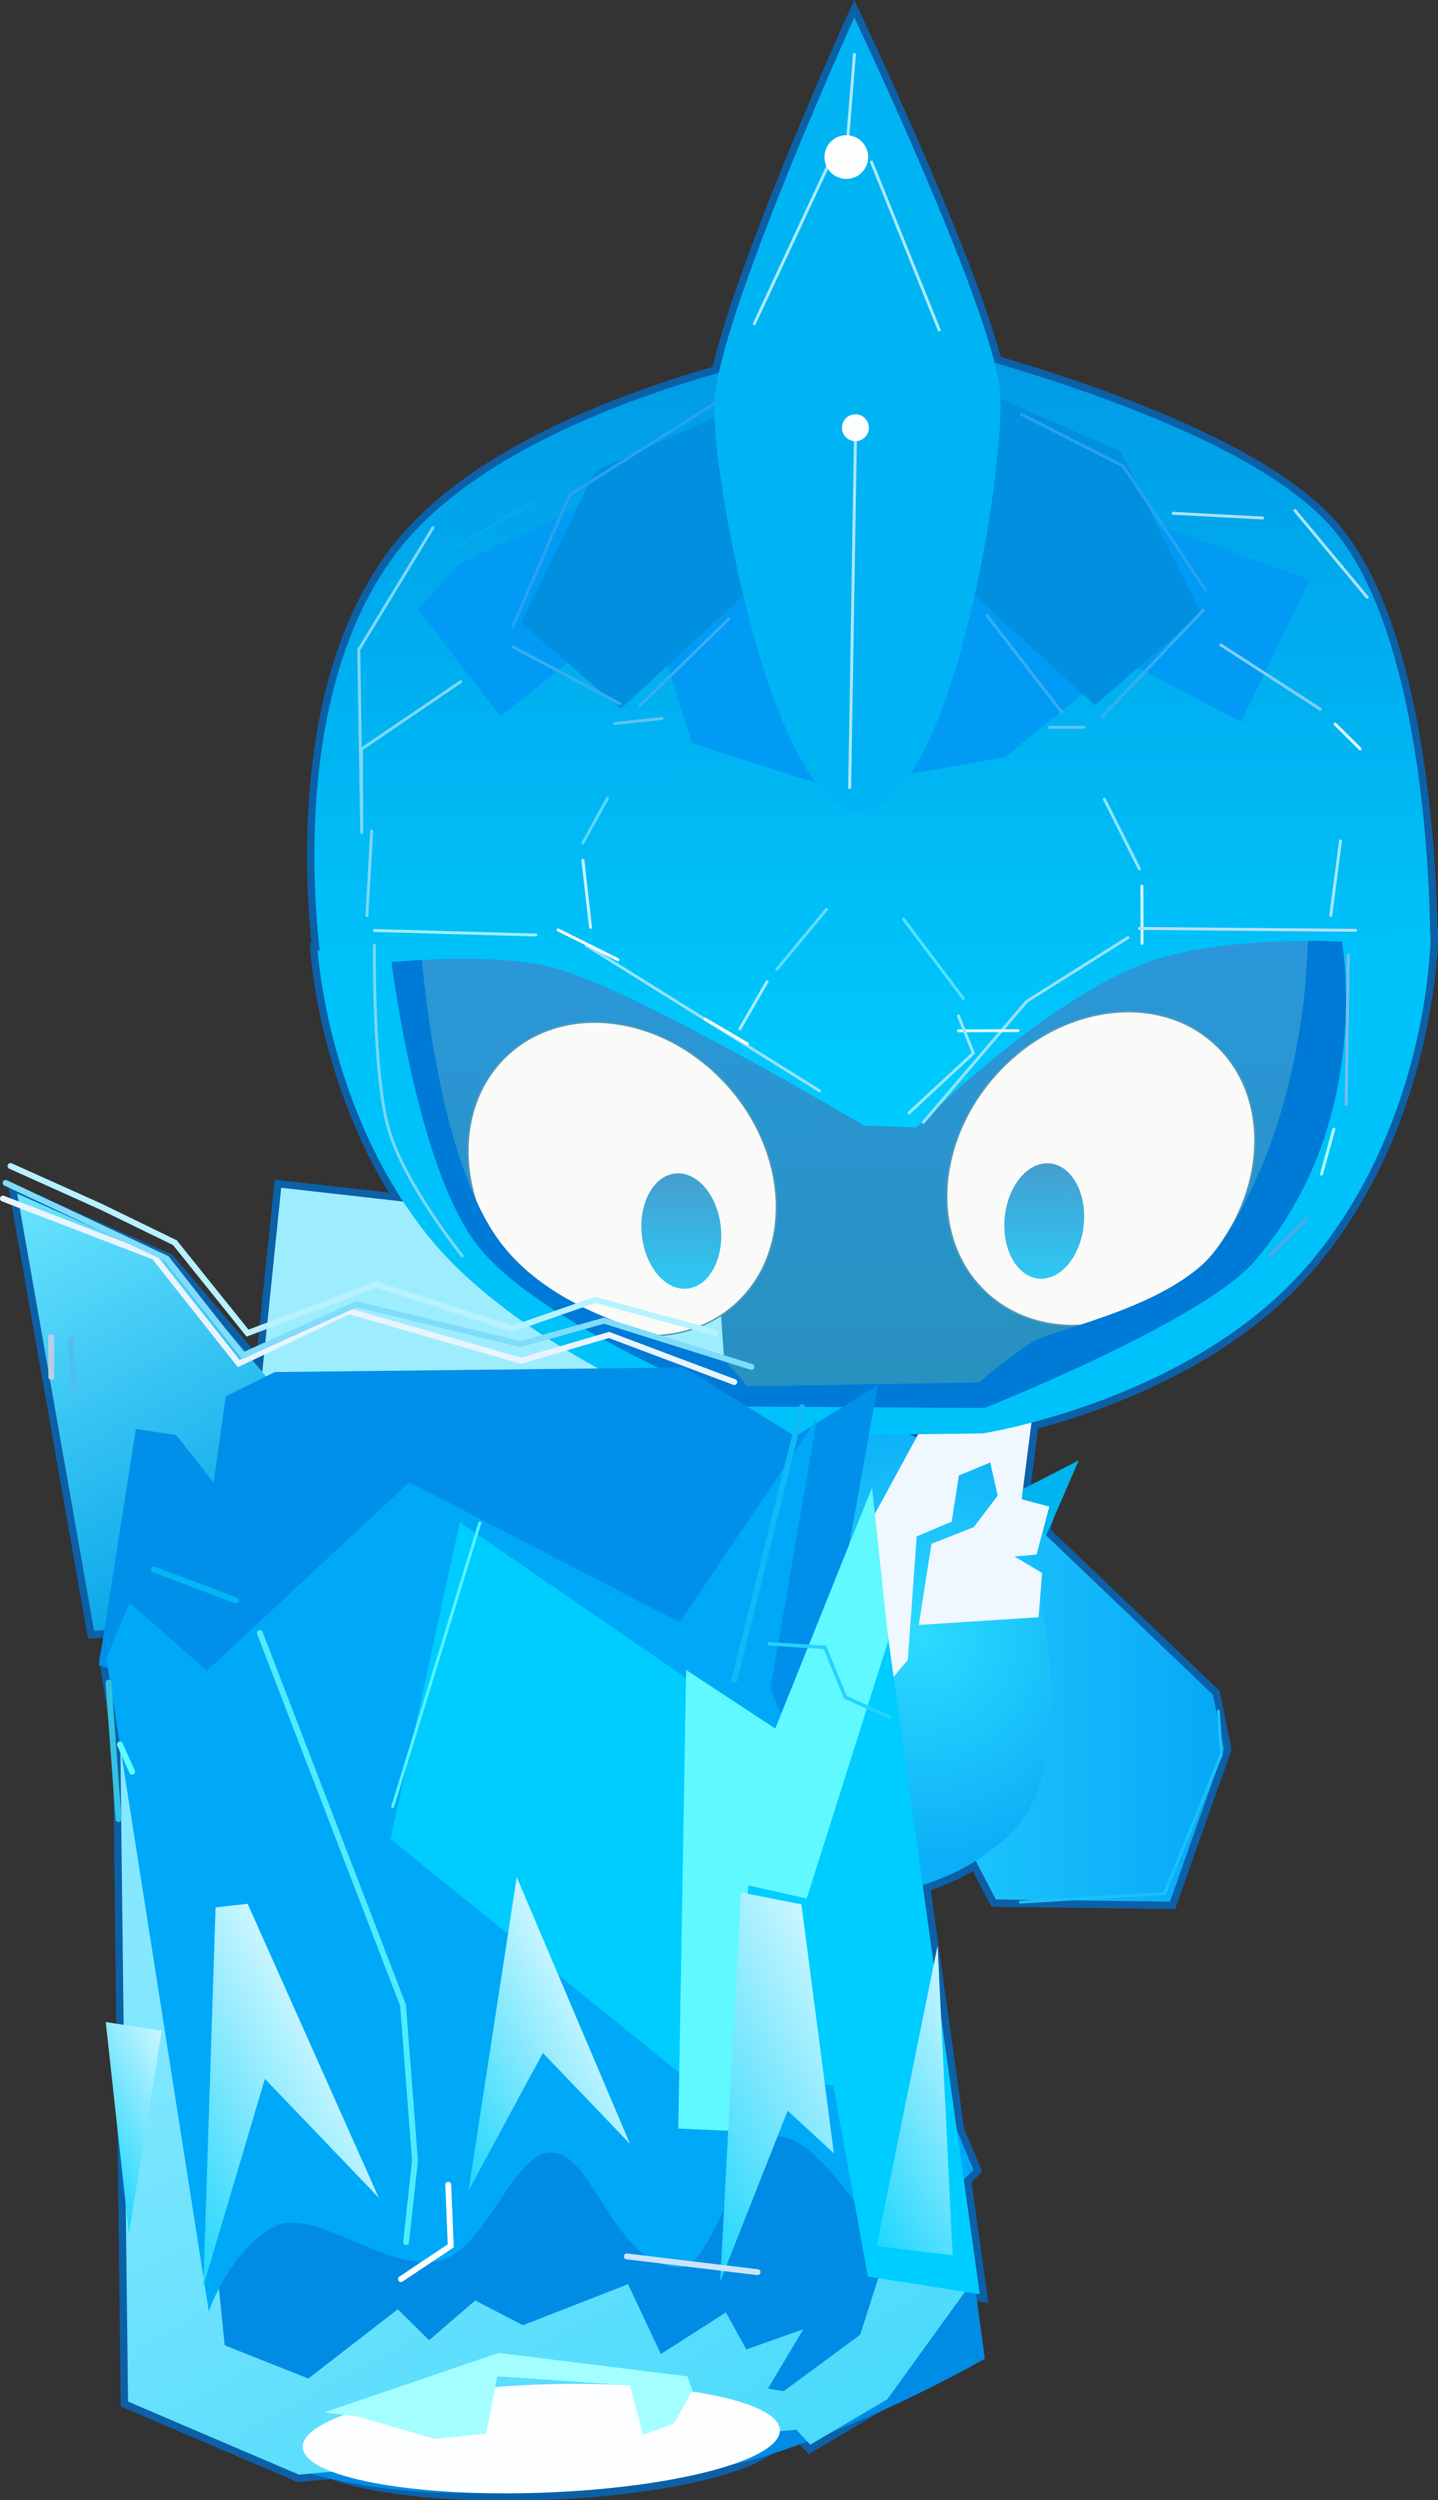
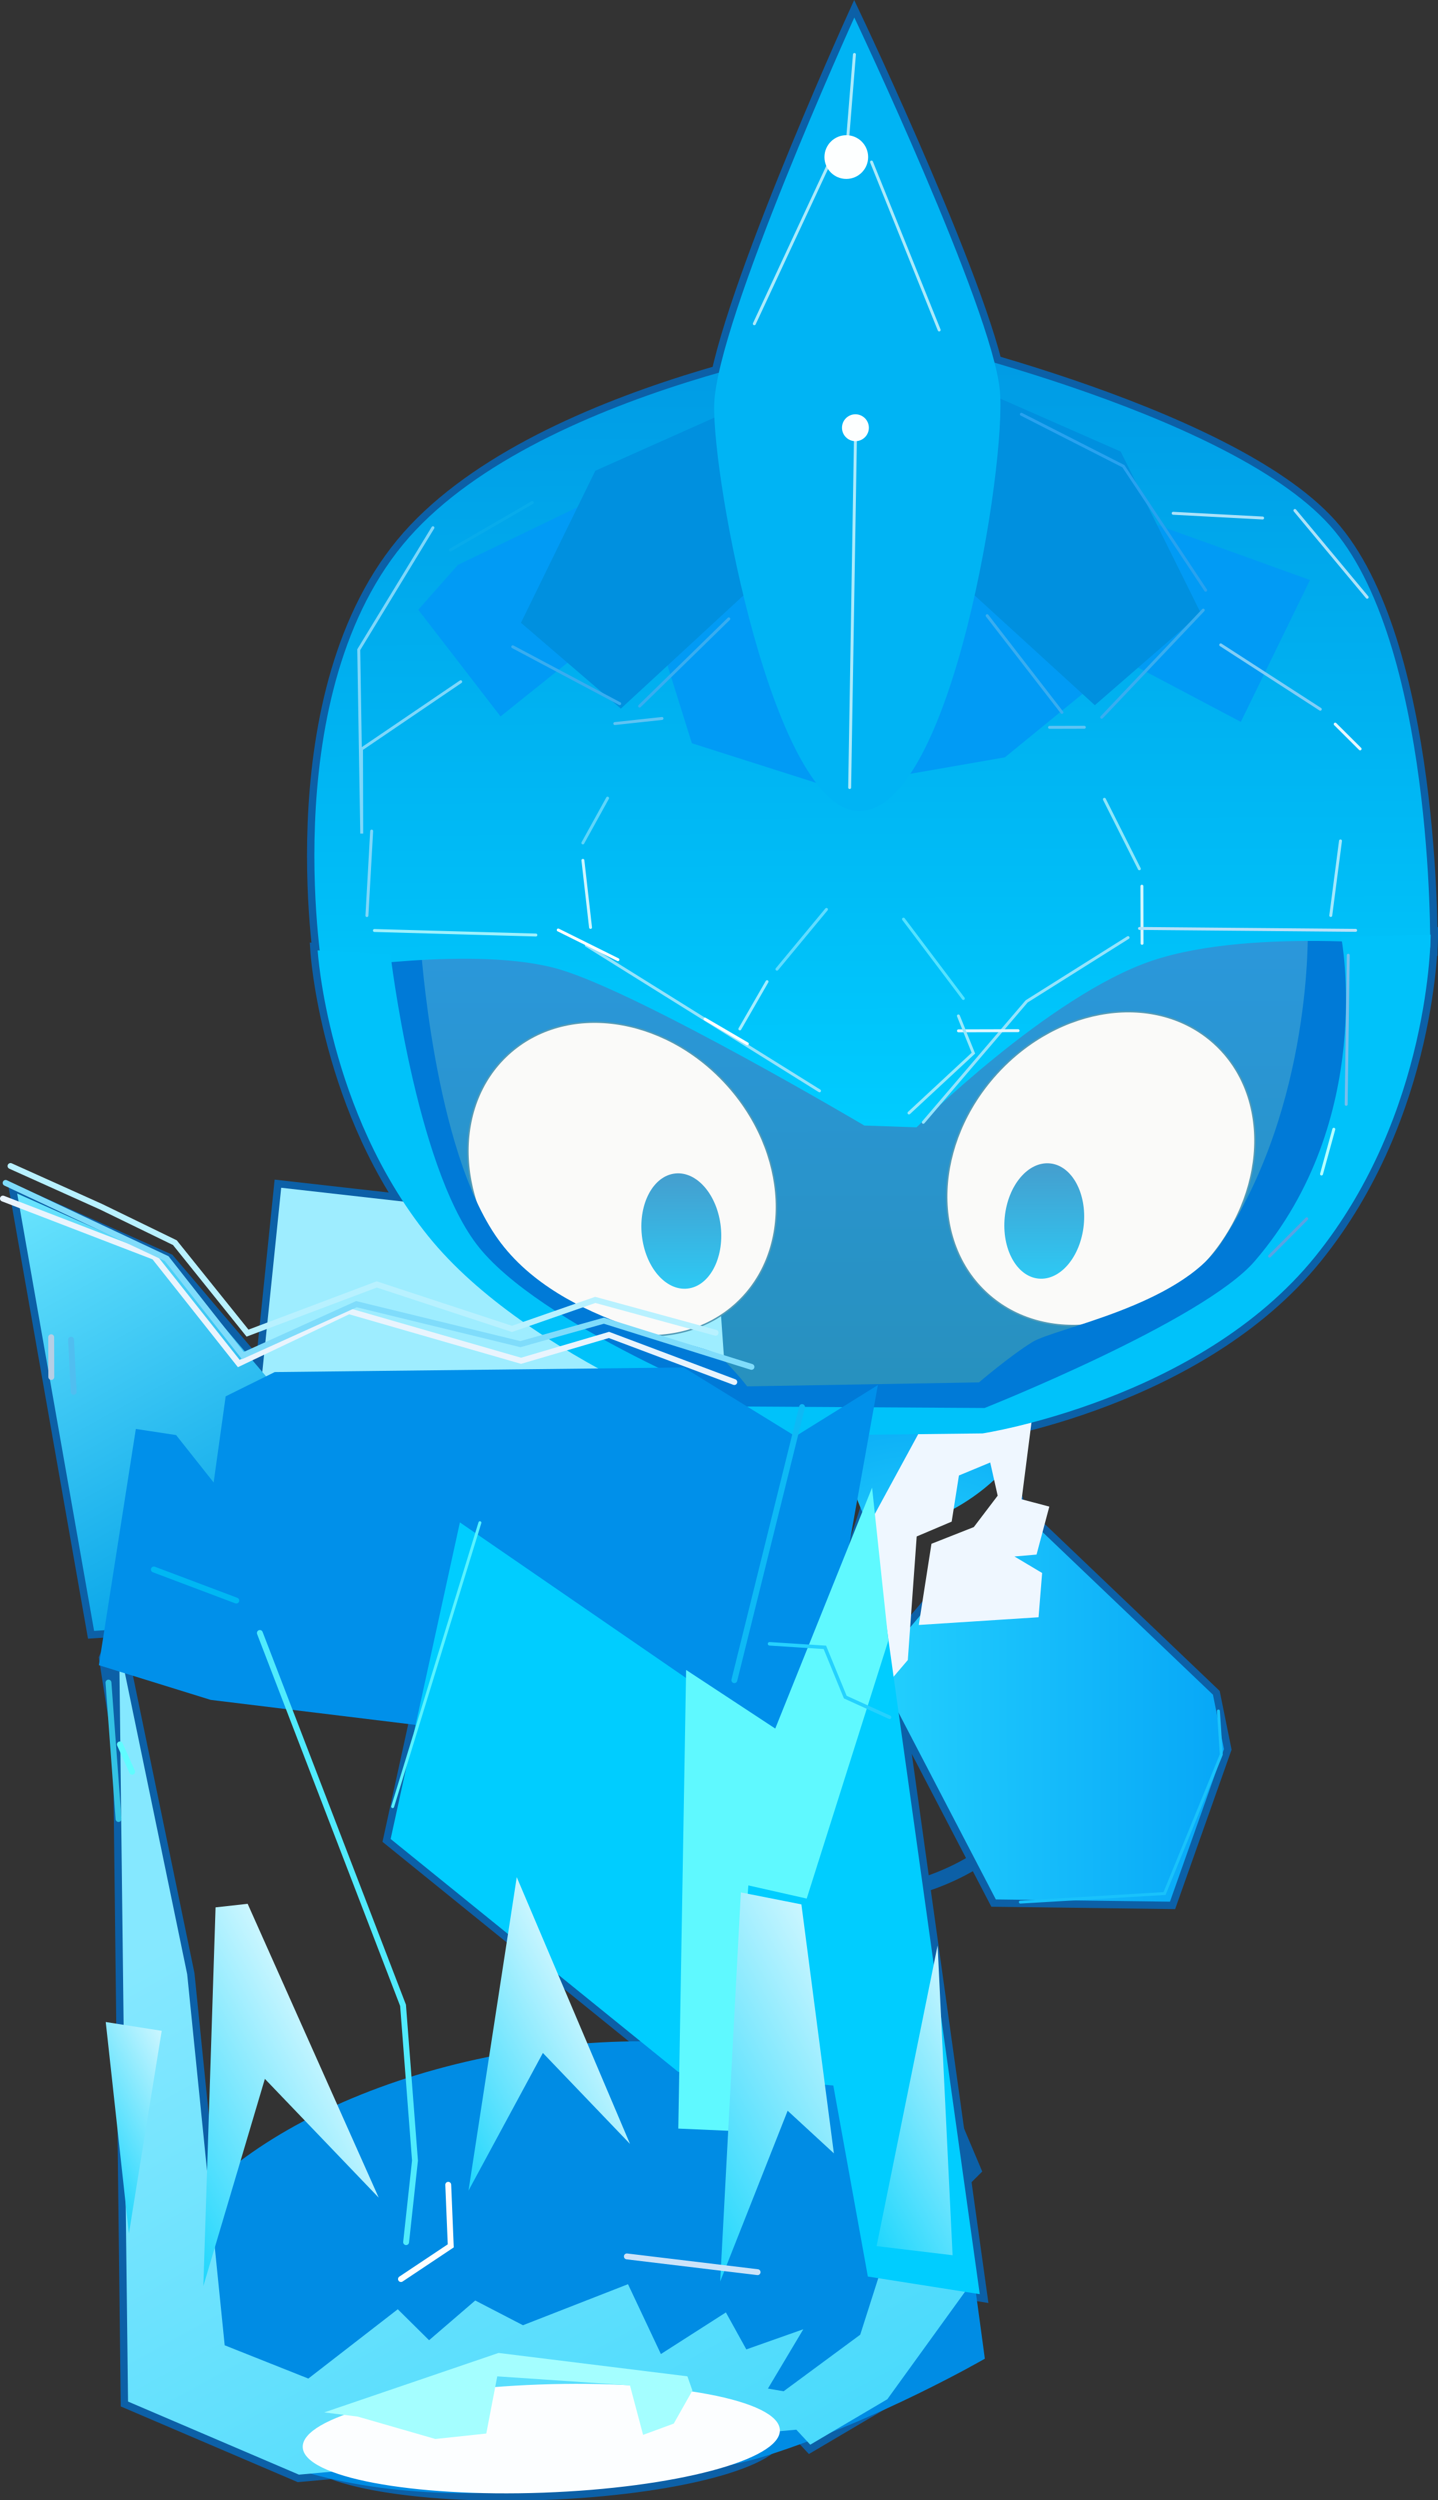
<svg xmlns="http://www.w3.org/2000/svg" version="1.1" width="122.214" height="212.361" viewBox="0,0,122.214,212.361">
  <rect x="0" y="0" width="122.214" height="212.361" fill="#333333" stroke="none" />
  <defs>
    <linearGradient x1="291.633" y1="217.773" x2="262.036" y2="217.853" gradientUnits="userSpaceOnUse" id="color-1">
      <stop offset="0" stop-color="#07a7f7" />
      <stop offset="1" stop-color="#23d0fe" />
    </linearGradient>
    <radialGradient cx="265.926" cy="212.343" r="18.763" gradientUnits="userSpaceOnUse" id="color-2">
      <stop offset="0" stop-color="#2cdbff" />
      <stop offset="1" stop-color="#0caff7" />
    </radialGradient>
    <linearGradient x1="248.712" y1="164.68" x2="262.661" y2="189.924" gradientUnits="userSpaceOnUse" id="color-3">
      <stop offset="0" stop-color="#1c8bc0" />
      <stop offset="1" stop-color="#289dd5" />
    </linearGradient>
    <linearGradient x1="261.411" y1="149.973" x2="261.529" y2="194.029" gradientUnits="userSpaceOnUse" id="color-4">
      <stop offset="0" stop-color="#2b98dd" />
      <stop offset="1" stop-color="#2790bc" />
    </linearGradient>
    <linearGradient x1="245.509" y1="172.795" x2="245.536" y2="182.601" gradientUnits="userSpaceOnUse" id="color-5">
      <stop offset="0" stop-color="#459ece" />
      <stop offset="1" stop-color="#2dc9f4" />
    </linearGradient>
    <linearGradient x1="276.356" y1="171.941" x2="276.382" y2="181.747" gradientUnits="userSpaceOnUse" id="color-6">
      <stop offset="0" stop-color="#459ece" />
      <stop offset="1" stop-color="#2dc9f4" />
    </linearGradient>
    <linearGradient x1="261.626" y1="101.597" x2="261.806" y2="168.898" gradientUnits="userSpaceOnUse" id="color-7">
      <stop offset="0" stop-color="#009ae4" />
      <stop offset="1" stop-color="#00ccff" />
    </linearGradient>
    <linearGradient x1="188.803" y1="174.666" x2="208.304" y2="209.961" gradientUnits="userSpaceOnUse" id="color-8">
      <stop offset="0" stop-color="#6be5fe" />
      <stop offset="1" stop-color="#00a0e7" />
    </linearGradient>
    <linearGradient x1="212.353" y1="232.568" x2="243.086" y2="288.189" gradientUnits="userSpaceOnUse" id="color-9">
      <stop offset="0" stop-color="#85e8ff" />
      <stop offset="1" stop-color="#4adafc" />
    </linearGradient>
    <linearGradient x1="237.458" y1="243.299" x2="223.045" y2="251.263" gradientUnits="userSpaceOnUse" id="color-10">
      <stop offset="0" stop-color="#cbf6ff" />
      <stop offset="1" stop-color="#1fd6fd" />
    </linearGradient>
    <linearGradient x1="260.884" y1="244.225" x2="242.036" y2="254.639" gradientUnits="userSpaceOnUse" id="color-11">
      <stop offset="0" stop-color="#cbf6ff" />
      <stop offset="1" stop-color="#1fd6fd" />
    </linearGradient>
    <linearGradient x1="214.997" y1="246.303" x2="198.366" y2="255.492" gradientUnits="userSpaceOnUse" id="color-12">
      <stop offset="0" stop-color="#cbf6ff" />
      <stop offset="1" stop-color="#1fd6fd" />
    </linearGradient>
    <linearGradient x1="203.966" y1="250.348" x2="194.542" y2="255.555" gradientUnits="userSpaceOnUse" id="color-13">
      <stop offset="0" stop-color="#cbf6ff" />
      <stop offset="1" stop-color="#1fd6fd" />
    </linearGradient>
    <linearGradient x1="273.024" y1="248.734" x2="258.24" y2="256.902" gradientUnits="userSpaceOnUse" id="color-14">
      <stop offset="0" stop-color="#cbf6ff" />
      <stop offset="1" stop-color="#1fd6fd" />
    </linearGradient>
  </defs>
  <g transform="translate(-187.619,-73.129)">
    <g data-paper-data="{&quot;isPaintingLayer&quot;:true}" fill-rule="nonzero" stroke-linejoin="miter" stroke-miterlimit="10" stroke-dasharray="" stroke-dashoffset="0" style="mix-blend-mode: normal">
      <path d="M273.783,200.941l16.923,16.141l0.937,4.622l-4.59,12.961l-14.799,-0.192l-10.227,-19.627z" fill="none" stroke="#0c60a7" stroke-width="1.25" stroke-linecap="round" />
      <path d="M273.058,197.882c0,0 8.11,21.655 1.04,30.385c-4.628,5.079 -11.332,5.725 -11.332,5.725l-7.806,-19.309l6.073,-21.073z" fill="none" stroke="#0c60a7" stroke-width="1.25" stroke-linecap="round" />
-       <path d="M267.066,192.359l8.304,0.918l-0.921,7.208l2.351,0.62l-1.086,4.075l-1.879,0.162l2.353,1.403l-0.303,3.76l-10.18,0.654l1.078,-6.895l3.599,-1.419l2.029,-2.668l-0.634,-2.818l-2.66,1.104l-0.616,3.918l-2.973,1.261l-0.755,10.497l-2.811,3.297l-4.874,-6.722z" fill="none" stroke="#0c60a7" stroke-width="1.25" stroke-linecap="round" />
      <path d="M248.43,178.195l1,14.241l-39.981,1.749l2.068,-20.163z" fill="none" stroke="#0c60a7" stroke-width="1.25" stroke-linecap="round" />
      <path d="M222.938,118.169c12.041,-12.718 40.28,-16.576 40.28,-16.576c0,0 28.552,6.303 37.412,16.156c8.86,9.853 8.541,35.868 8.541,35.868c0,0 -14.887,-1.831 -23.643,1.119c-8.756,2.95 -20.013,14.153 -20.013,14.153l-4.439,-0.153c0,0 -18.766,-11.093 -25.792,-13.231c-7.026,-2.139 -20.268,0.054 -20.268,0.054c0,0 -4.118,-24.671 7.922,-37.39z" fill="none" stroke="#0c60a7" stroke-width="1.25" stroke-linecap="round" />
      <path d="M250.965,192.604l20.335,0.125c0,0 18.559,-7.372 22.953,-12.471c10.368,-12.032 7.353,-27.536 7.353,-27.536l7.603,-0.2c0,0 0.032,15.169 -9.828,27.363c-9.86,12.193 -28.251,15.003 -28.251,15.003l-19.98,0.233c0,0 -18.61,-6.386 -27.156,-17.012c-8.547,-10.627 -9.379,-24.254 -9.379,-24.254l6.19,0.343c0,0 2.092,17.744 7.316,24.619c5.224,6.875 22.847,13.787 22.847,13.787z" fill="none" stroke="#0c60a7" stroke-width="1.25" stroke-linecap="round" />
      <path d="M248.319,107.495c0.181,-7.027 11.908,-32.88 11.908,-32.88c0,0 11.689,24.663 12.367,31.672c0.596,6.163 -4.052,35.591 -11.901,35.736c-7.271,0.135 -12.541,-28.071 -12.375,-34.529z" fill="none" stroke="#0c60a7" stroke-width="1.25" stroke-linecap="round" />
      <path d="M195.617,211.664l-6.538,-37.151l12.803,5.71l10.327,12.143l-5.661,18.565z" fill="none" stroke="#0c60a7" stroke-width="1.25" stroke-linecap="round" />
      <path d="M198.501,277.126l-0.754,-64.226l5.78,27.922l3.188,31.525l7.109,2.826l7.601,-5.888l2.66,2.631l3.924,-3.374l4.055,2.101l8.928,-3.486l2.796,5.933l5.524,-3.535l1.736,3.141l4.843,-1.711l-3.006,5.038l1.332,0.229l6.511,-4.804l1.59,-4.979l7.688,0.818l-6.974,9.642l-6.55,3.861l-1.186,-1.274l-42.272,3.819z" fill="none" stroke="#0c60a7" stroke-width="1.25" stroke-linecap="round" />
      <path d="M233.458,275.679c11.199,-0.403 20.351,1.326 20.442,3.863c0.091,2.537 -8.913,4.92 -20.111,5.324c-11.199,0.403 -20.351,-1.326 -20.442,-3.863c-0.091,-2.537 8.913,-4.92 20.111,-5.324z" fill="none" stroke="#0c60a7" stroke-width="1.25" stroke-linecap="butt" />
      <path d="M245.387,210.939l11.667,-17.301l-3.97,22.937l17.274,40.867l-7.213,7.189c0,0 -6.208,-10.986 -9.826,-9.932c-3.15,0.917 -5.122,11.186 -7.996,11.048c-5.881,-0.283 -7.281,-10.471 -11.282,-9.73c-3.008,0.557 -5.267,8.299 -9.08,9.143c-4.591,1.017 -10.751,-4.765 -14.148,-2.834c-3.772,2.144 -5.446,7.146 -5.446,7.146l-8.71,-55.489l1.979,-4.712l6.569,5.777l17.2,-16.016z" fill="none" stroke="#0c60a7" stroke-width="1.25" stroke-linecap="round" />
      <path d="M226.705,202.447l28.008,19.258l6.795,-20.88l9.38,67.179l-9.511,-1.498l-2.936,-16.227l-13.183,-1.158l-24.438,-19.783z" fill="none" stroke="#0c60a7" stroke-width="1.25" stroke-linecap="round" />
-       <path d="M275.407,206.904l-5.026,-5.156l8.916,-4.566l-3.736,8.625" fill="#00b5ef" stroke="#000000" stroke-width="0" stroke-linecap="round" />
      <path d="M273.783,200.941l16.923,16.141l0.937,4.622l-4.59,12.961l-14.799,-0.192l-10.227,-19.627z" fill="url(#color-1)" stroke="#000000" stroke-width="0" stroke-linecap="round" />
      <path d="M291.173,218.468l0.241,3.699l-4.824,11.806l-12.253,0.727" fill="none" stroke="#19c2fb" stroke-width="0.25" stroke-linecap="round" />
-       <path d="M273.058,197.882c0,0 8.11,21.655 1.04,30.385c-4.628,5.079 -11.332,5.725 -11.332,5.725l-7.806,-19.309l6.073,-21.073z" fill="url(#color-2)" stroke="#000000" stroke-width="0" stroke-linecap="round" />
+       <path d="M273.058,197.882c-4.628,5.079 -11.332,5.725 -11.332,5.725l-7.806,-19.309l6.073,-21.073z" fill="url(#color-2)" stroke="#000000" stroke-width="0" stroke-linecap="round" />
      <path d="M270.58,169.98c4.064,7.355 0.599,15.238 -7.414,19.665c-2.889,1.596 -3.672,8.426 -6.627,8.617c-5.242,0.338 -12.378,-7.546 -14.977,-12.249c-4.064,-7.355 -0.862,-16.906 7.151,-21.334c8.013,-4.428 17.803,-2.055 21.867,5.3z" fill="url(#color-3)" stroke="none" stroke-width="0" stroke-linecap="butt" />
      <path d="M267.066,192.359l8.304,0.918l-0.921,7.208l2.351,0.62l-1.086,4.075l-1.879,0.162l2.353,1.403l-0.303,3.76l-10.18,0.654l1.078,-6.895l3.599,-1.419l2.029,-2.668l-0.634,-2.818l-2.66,1.104l-0.616,3.918l-2.973,1.261l-0.755,10.497l-2.811,3.297l-4.874,-6.722z" fill="#eff7ff" stroke="#000000" stroke-width="0" stroke-linecap="round" />
      <path d="M263.214,216.179l-1.246,2.51l-2.51,-1.403l-1.889,-3.598l-5.955,-0.924l3.433,-4.865l3.916,-0.011z" fill="#a1dffe" stroke="#25d1fe" stroke-width="0" stroke-linecap="round" />
      <path d="M285.115,149.957c4.99,0.342 16.646,2.302 16.646,2.302c0,0 -1.82,9.945 -2.906,16.556c-2.851,17.349 -23.469,19.922 -23.469,19.922c0,0 -1.683,3.444 -3.651,4.637c-1.55,0.94 -15.916,0.715 -18.123,0.241c-2.207,-0.474 -4.254,-4.616 -4.254,-4.616c0,0 -21.04,-0.074 -25.315,-21.334c-0.813,-4.045 -1.968,-12.977 -1.968,-12.977c0,0 9.232,-5.035 16.188,-4.607c14.515,0.894 35.017,0.292 46.852,-0.126z" fill="url(#color-4)" stroke="#347db1" stroke-width="0" stroke-linecap="round" />
      <path d="M248.43,178.195l1,14.241l-39.981,1.749l2.068,-20.163z" fill="#9eedff" stroke="#000000" stroke-width="0" stroke-linecap="round" />
      <path d="M249.328,165.186c5.354,5.844 5.74,14.203 0.864,18.671c-4.877,4.468 -13.17,3.353 -18.524,-2.491c-5.354,-5.844 -5.74,-14.203 -0.864,-18.671c4.877,-4.468 13.17,-3.353 18.524,2.491z" fill="#fafaf9" stroke="#549bb6" stroke-width="0.125" stroke-linecap="butt" />
      <path d="M290.814,161.762c4.901,4.442 4.559,12.803 -0.764,18.675c-5.322,5.872 -13.61,7.032 -18.51,2.59c-4.901,-4.442 -4.559,-12.803 0.764,-18.675c5.322,-5.872 13.61,-7.032 18.51,-2.59z" data-paper-data="{&quot;index&quot;:null}" fill="#fafaf9" stroke="#549bb6" stroke-width="0.125" stroke-linecap="butt" />
      <path d="M248.878,177.342c0.287,2.7 -0.983,5.049 -2.836,5.245c-1.853,0.197 -3.588,-1.833 -3.874,-4.533c-0.287,-2.7 0.983,-5.049 2.836,-5.245c1.853,-0.197 3.588,1.833 3.874,4.533z" fill="url(#color-5)" stroke="none" stroke-width="0" stroke-linecap="butt" />
      <path d="M276.862,171.953c1.854,0.187 3.136,2.528 2.864,5.23c-0.272,2.702 -1.996,4.74 -3.85,4.554c-1.854,-0.187 -3.136,-2.528 -2.864,-5.23c0.272,-2.702 1.996,-4.74 3.85,-4.554z" data-paper-data="{&quot;index&quot;:null}" fill="url(#color-6)" stroke="none" stroke-width="0" stroke-linecap="butt" />
      <path d="M223.369,153.337c0,0 1.1,17.4 6.573,25.044c5.474,7.644 17.664,8.72 18.879,9.947c1.684,1.701 2.292,2.565 2.292,2.565l19.708,-0.339c0,0 2.674,-2.284 4.561,-3.44c1.887,-1.156 12.453,-3.051 15.973,-8.326c7.872,-11.796 7.408,-26.796 7.408,-26.796l5.66,0.196c0,0 0.573,16.105 -6.214,26.009c-6.787,9.904 -24.807,16.062 -24.807,16.062l-25.137,-0.218c0,0 -24.295,-14.164 -24.998,-19.441c-0.714,-5.359 -2.912,-20.939 -2.912,-20.939z" fill="#007ad7" stroke="#000000" stroke-width="0" stroke-linecap="round" />
      <path d="M222.938,118.169c12.041,-12.718 40.28,-16.576 40.28,-16.576c0,0 28.552,6.303 37.412,16.156c8.86,9.853 8.541,35.868 8.541,35.868c0,0 -14.887,-1.831 -23.643,1.119c-8.756,2.95 -20.013,14.153 -20.013,14.153l-4.439,-0.153c0,0 -18.766,-11.093 -25.792,-13.231c-7.026,-2.139 -20.268,0.054 -20.268,0.054c0,0 -4.118,-24.671 7.922,-37.39z" fill="url(#color-7)" stroke="#000000" stroke-width="0" stroke-linecap="round" />
      <path d="M250.965,192.604l20.335,0.125c0,0 18.559,-7.372 22.953,-12.471c10.368,-12.032 7.353,-27.536 7.353,-27.536l7.603,-0.2c0,0 0.032,15.169 -9.828,27.363c-9.86,12.193 -28.251,15.003 -28.251,15.003l-19.98,0.233c0,0 -18.61,-6.386 -27.156,-17.012c-8.547,-10.627 -9.379,-24.254 -9.379,-24.254l6.19,0.343c0,0 2.092,17.744 7.316,24.619c5.224,6.875 22.847,13.787 22.847,13.787z" fill="#00c2fa" stroke="#000000" stroke-width="0" stroke-linecap="round" />
      <path d="M223.167,124.924l3.368,-3.809l10.121,-4.883l43.701,-0.539l18.597,6.706l-5.879,12.05l-9.937,-5.251l-10.112,8.261l-14.772,2.573l-11.833,-3.768l-3.833,-12.235l-12.429,9.956z" fill="#019bf5" stroke="#000000" stroke-width="0" stroke-linecap="round" />
      <path d="M254.401,120.388l-14.017,12.935l-8.489,-7.292l6.318,-12.914l13.458,-6.003z" fill="#0090df" stroke="#000000" stroke-width="0" stroke-linecap="round" />
      <path d="M268.49,105.168l14.376,6.32l6.806,13.725l-9.005,7.819l-15.011,-13.703z" data-paper-data="{&quot;index&quot;:null}" fill="#0090df" stroke="#000000" stroke-width="0" stroke-linecap="round" />
      <path d="M257.269,165.79l-19.816,-12.356" fill="none" stroke="#95e3fb" stroke-width="0.25" stroke-linecap="round" />
      <path d="M266.088,168.464l8.785,-10.275l8.618,-5.418" fill="none" stroke="#95e3fb" stroke-width="0.25" stroke-linecap="round" />
      <path d="M248.319,107.495c0.181,-7.027 11.908,-32.88 11.908,-32.88c0,0 11.689,24.663 12.367,31.672c0.596,6.163 -4.052,35.591 -11.901,35.736c-7.271,0.135 -12.541,-28.071 -12.375,-34.529z" fill="#00b4f4" stroke="#000000" stroke-width="0" stroke-linecap="round" />
      <path d="M260.323,110.319l-0.492,29.707" fill="none" stroke="#abeafb" stroke-width="0.25" stroke-linecap="round" />
      <path d="M251.728,100.63l6.532,-14.014" fill="none" stroke="#abeafb" stroke-width="0.25" stroke-linecap="round" />
      <path d="M261.688,86.893l5.751,14.266" fill="none" stroke="#abeafb" stroke-width="0.25" stroke-linecap="round" />
      <path d="M259.683,84.614l0.553,-6.857" fill="none" stroke="#abeafb" stroke-width="0.25" stroke-linecap="round" />
      <path d="M259.54,84.614c1.025,-0.003 1.859,0.826 1.862,1.852c0.003,1.025 -0.826,1.859 -1.852,1.862c-1.025,0.003 -1.859,-0.826 -1.862,-1.852c-0.003,-1.025 0.826,-1.859 1.852,-1.862z" fill="#fdffff" stroke="none" stroke-width="0" stroke-linecap="butt" />
      <path d="M260.317,108.32c0.631,-0.002 1.144,0.508 1.146,1.139c0.002,0.631 -0.508,1.144 -1.139,1.146c-0.631,0.002 -1.144,-0.508 -1.146,-1.139c-0.002,-0.631 0.508,-1.144 1.139,-1.146z" fill="#fdffff" stroke="none" stroke-width="0" stroke-linecap="butt" />
      <path d="M277.871,133.644l-6.356,-8.217" fill="none" stroke="#38adf0" stroke-width="0.25" stroke-linecap="round" />
      <path d="M289.882,124.956l-8.632,9.101" fill="none" stroke="#38adf0" stroke-width="0.25" stroke-linecap="round" />
      <path d="M249.56,125.698l-7.581,7.41" fill="none" stroke="#38adf0" stroke-width="0.25" stroke-linecap="round" />
      <path d="M231.198,128.069l9.091,4.831" fill="none" stroke="#38adf0" stroke-width="0.25" stroke-linecap="round" />
      <path d="M239.872,134.591l4.01,-0.433" fill="none" stroke="#5fc3f3" stroke-width="0.25" stroke-linecap="round" />
      <path d="M276.819,134.914l2.956,-0.008" fill="none" stroke="#5fc3f3" stroke-width="0.25" stroke-linecap="round" />
      <path d="M274.425,108.319l8.668,4.41l6.995,10.537" fill="none" stroke="#28a2ef" stroke-width="0.25" stroke-linecap="round" />
-       <path d="M231.194,126.38l4.826,-11.202l12.435,-7.845" fill="none" stroke="#28a2ef" stroke-width="0.25" stroke-linecap="round" />
      <path d="M226.773,131.037l-8.43,5.723l0.019,7.178l-0.253,-15.622l6.306,-10.362" fill="none" stroke="#7ed7fa" stroke-width="0.25" stroke-linecap="round" />
      <path d="M269.492,157.946l-5.085,-6.742" fill="none" stroke="#54e2ff" stroke-width="0.25" stroke-linecap="round" />
      <path d="M250.498,160.53l2.312,-4.018" fill="none" stroke="#a3edff" stroke-width="0.25" stroke-linecap="round" />
      <path d="M253.651,155.455l4.209,-5.078" fill="none" stroke="#60dcff" stroke-width="0.25" stroke-linecap="round" />
      <path d="M269.077,160.691l5.067,-0.014" fill="none" stroke="#dff7ff" stroke-width="0.25" stroke-linecap="round" />
      <path d="M269.073,159.425l1.275,3.163l-5.476,5.082" fill="none" stroke="#98e9fc" stroke-width="0.25" stroke-linecap="round" />
      <path d="M235.063,152.127l5.074,2.52" fill="none" stroke="#fcffff" stroke-width="0.25" stroke-linecap="round" />
      <path d="M247.54,159.694l3.595,2.102" fill="none" stroke="#fcffff" stroke-width="0.25" stroke-linecap="round" />
      <path d="M237.159,146.21l0.649,5.699" fill="none" stroke="#cdf5fe" stroke-width="0.25" stroke-linecap="round" />
      <path d="M239.256,140.926l-2.101,3.806" fill="none" stroke="#5ed5fa" stroke-width="0.25" stroke-linecap="round" />
      <path d="M284.667,148.405l0.013,4.856" fill="none" stroke="#d5f7fe" stroke-width="0.25" stroke-linecap="round" />
      <path d="M281.48,141.024l2.971,5.903" fill="none" stroke="#8ee6fa" stroke-width="0.25" stroke-linecap="round" />
      <path d="M284.465,151.994l18.368,0.162" fill="none" stroke="#b8e1f9" stroke-width="0.25" stroke-linecap="round" />
      <path d="M301.097,134.638l2.117,2.106" fill="none" stroke="#e6f7fe" stroke-width="0.25" stroke-linecap="round" />
      <path d="M291.368,127.908l8.46,5.466" fill="none" stroke="#81cef7" stroke-width="0.25" stroke-linecap="round" />
      <path d="M287.326,116.729l7.601,0.402" fill="none" stroke="#ace2f9" stroke-width="0.25" stroke-linecap="round" />
      <path d="M303.813,123.863l-6.142,-7.373" fill="none" stroke="#ace2f9" stroke-width="0.25" stroke-linecap="round" />
      <path d="M299.933,172.854l1.045,-3.803" fill="none" stroke="#b4ffff" stroke-width="0.25" stroke-linecap="round" />
-       <path d="M226.904,179.806c0,0 -4.946,-6.134 -6.277,-10.836c-1.33,-4.703 -1.183,-15.534 -1.183,-15.534" fill="none" stroke="#7bd7f6" stroke-width="0.25" stroke-linecap="round" />
      <path d="M237.626,284.054c-19.2,3.125 -36.1,-2.55 -37.748,-12.676c-1.648,-10.126 12.58,-20.868 31.78,-23.993c19.2,-3.125 36.1,2.55 37.748,12.676c0.739,4.54 1.913,13.425 1.913,13.425c0,0 -8.917,5.165 -18.525,8.228c-5.376,1.714 -11.367,1.721 -15.168,2.339z" fill="#008ce4" stroke="none" stroke-width="0" stroke-linecap="butt" />
      <path d="M219.44,152.169l13.724,0.385" fill="none" stroke="#9ef0fc" stroke-width="0.25" stroke-linecap="round" />
      <path d="M195.617,211.664l-6.538,-37.151l12.803,5.71l10.327,12.143l-5.661,18.565z" fill="url(#color-8)" stroke="#000000" stroke-width="0" stroke-linecap="round" />
      <path d="M219.206,143.724l-0.403,7.179" fill="none" stroke="#7ed7fa" stroke-width="0.25" stroke-linecap="round" />
      <path d="M225.898,119.85l6.956,-4.03" fill="none" stroke="#07abeb" stroke-width="0.25" stroke-linecap="round" />
      <path d="M198.501,277.126l-0.754,-64.226l5.78,27.922l3.188,31.525l7.109,2.826l7.601,-5.888l2.66,2.631l3.924,-3.374l4.055,2.101l8.928,-3.486l2.796,5.933l5.524,-3.535l1.736,3.141l4.843,-1.711l-3.006,5.038l1.332,0.229l6.511,-4.804l1.59,-4.979l7.688,0.818l-6.974,9.642l-6.55,3.861l-1.186,-1.274l-42.272,3.819z" fill="url(#color-9)" stroke="#000000" stroke-width="0" stroke-linecap="round" />
      <path d="M196.021,214.577l3.143,-20.068l3.423,0.521l3.19,4.027l1.022,-7.318l4.167,-2.061l34.758,-0.391l9.501,5.846l7.003,-4.352l-5.92,32.939l-50.783,-6.196z" fill="#0090ea" stroke="#000000" stroke-width="0" stroke-linecap="round" />
      <path d="M300.719,150.895l0.827,-6.336" fill="none" stroke="#a3e8fd" stroke-width="0.25" stroke-linecap="round" />
      <path d="M298.677,176.657l-3.158,3.175" fill="none" stroke="#5aa2e2" stroke-width="0.25" stroke-linecap="round" />
      <path d="M302.206,154.269l-0.177,12.668" fill="none" stroke="#76beed" stroke-width="0.25" stroke-linecap="round" />
      <path d="M233.458,275.679c11.199,-0.403 20.351,1.326 20.442,3.863c0.091,2.537 -8.913,4.92 -20.111,5.324c-11.199,0.403 -20.351,-1.326 -20.442,-3.863c-0.091,-2.537 8.913,-4.92 20.111,-5.324z" fill="#fcfeff" stroke="none" stroke-width="0" stroke-linecap="butt" />
-       <path d="M245.387,210.939l11.667,-17.301l-3.97,22.937l17.274,40.867l-7.213,7.189c0,0 -6.208,-10.986 -9.826,-9.932c-3.15,0.917 -5.122,11.186 -7.996,11.048c-5.881,-0.283 -7.281,-10.471 -11.282,-9.73c-3.008,0.557 -5.267,8.299 -9.08,9.143c-4.591,1.017 -10.751,-4.765 -14.148,-2.834c-3.772,2.144 -5.446,7.146 -5.446,7.146l-8.71,-55.489l1.979,-4.712l6.569,5.777l17.2,-16.016z" fill="#00a9f7" stroke="#e9f4fd" stroke-width="0" stroke-linecap="round" />
      <path d="M226.705,202.447l28.008,19.258l6.795,-20.88l9.38,67.179l-9.511,-1.498l-2.936,-16.227l-13.183,-1.158l-24.438,-19.783z" fill="#00cdff" stroke="#000000" stroke-width="0" stroke-linecap="round" />
      <path d="M246.466,276.191l-1.585,2.806l-2.606,0.958l-1.118,-4.206l-11.276,-0.764l-0.934,4.858l-4.328,0.462l-6.598,-1.902l-2.849,-0.355l14.817,-5.051l16.052,1.985z" fill="#a4feff" stroke="#000000" stroke-width="0" stroke-linecap="round" />
      <path d="M209.704,211.841l12.169,31.628l1.015,13.188l-0.754,6.929" fill="none" stroke="#50ebfd" stroke-width="0.5" stroke-linecap="round" />
      <path d="M225.714,258.713l0.214,5.188l-4.231,2.82" fill="none" stroke="#fdffff" stroke-width="0.5" stroke-linecap="round" />
      <path d="M245.267,253.939l0.664,-38.96l7.576,4.98l8.229,-20.466l1.385,12.983l-6.941,21.925l-4.96,-1.119l-1.504,20.851z" fill="#5ff9ff" stroke="#5ff9ff" stroke-width="0" stroke-linecap="round" />
      <path d="M233.758,247.515l-6.322,11.694l4.101,-26.628l9.626,22.661z" fill="url(#color-10)" stroke="#000000" stroke-width="0" stroke-linecap="round" />
      <path d="M254.56,252.423l-5.734,14.505l1.758,-33.051l5.145,1.017l2.76,21.148z" fill="url(#color-11)" stroke="#000000" stroke-width="0" stroke-linecap="round" />
      <path d="M208.667,234.846l11.139,24.961l-9.676,-10.091l-5.229,17.602l1.038,-32.171z" fill="url(#color-12)" stroke="#000000" stroke-width="0" stroke-linecap="round" />
      <path d="M201.362,245.636l-2.788,17.219l-1.968,-17.968z" fill="url(#color-13)" stroke="#000000" stroke-width="0" stroke-linecap="round" />
      <path d="M268.578,264.697l-6.458,-0.774l5.185,-25.538z" fill="url(#color-14)" stroke="#000000" stroke-width="0" stroke-linecap="round" />
      <path d="M220.99,226.59l7.417,-24.118" fill="none" stroke="#58f2ff" stroke-width="0.25" stroke-linecap="round" />
      <path d="M250.03,215.85l5.754,-23.199" fill="none" stroke="#0eb9f5" stroke-width="0.5" stroke-linecap="round" />
      <path d="M207.701,209.088l-7.007,-2.641" fill="none" stroke="#00b7f3" stroke-width="0.5" stroke-linecap="round" />
      <path d="M191.97,186.718l0.009,3.378" fill="none" stroke="#b6cee4" stroke-width="0.5" stroke-linecap="round" />
      <path d="M193.659,186.924l0.223,4.433" fill="none" stroke="#50bef0" stroke-width="0.5" stroke-linecap="round" />
      <path d="M197.692,227.643l-0.855,-11.588" fill="none" stroke="#33c2e4" stroke-width="0.5" stroke-linecap="round" />
      <path d="M198.85,223.627l-1.04,-2.32" fill="none" stroke="#60fcff" stroke-width="0.5" stroke-linecap="round" />
      <path d="M250.027,190.526l-10.654,-4.003l-7.469,2.197l-14.632,-4.217l-9.361,4.449l-7.177,-9.06l-12.866,-4.951" fill="none" stroke="#e9f4fd" stroke-width="0.5" stroke-linecap="round" />
      <path d="M248.438,186.339l-10.226,-2.792l-7.08,2.465l-11.495,-3.779l-10.98,4.137l-6.175,-7.684l-6.268,-3.049l-7.702,-3.463" fill="none" stroke="#b8f1ff" stroke-width="0.5" stroke-linecap="round" />
      <path d="M251.486,189.237l-12.541,-3.925l-7.1,1.993l-13.936,-3.395l-9.648,4.366l-6.481,-8.238l-13.683,-6.429" fill="none" stroke="#7fdcfb" stroke-width="0.5" stroke-linecap="round" />
      <path d="M252.006,266.135l-11.111,-1.338" fill="none" stroke="#cce3f9" stroke-width="0.5" stroke-linecap="round" />
      <path d="M253.023,212.76l4.7,0.301l1.734,4.225l3.764,1.713" fill="none" stroke="#25d1fe" stroke-width="0.3" stroke-linecap="round" />
    </g>
  </g>
</svg>